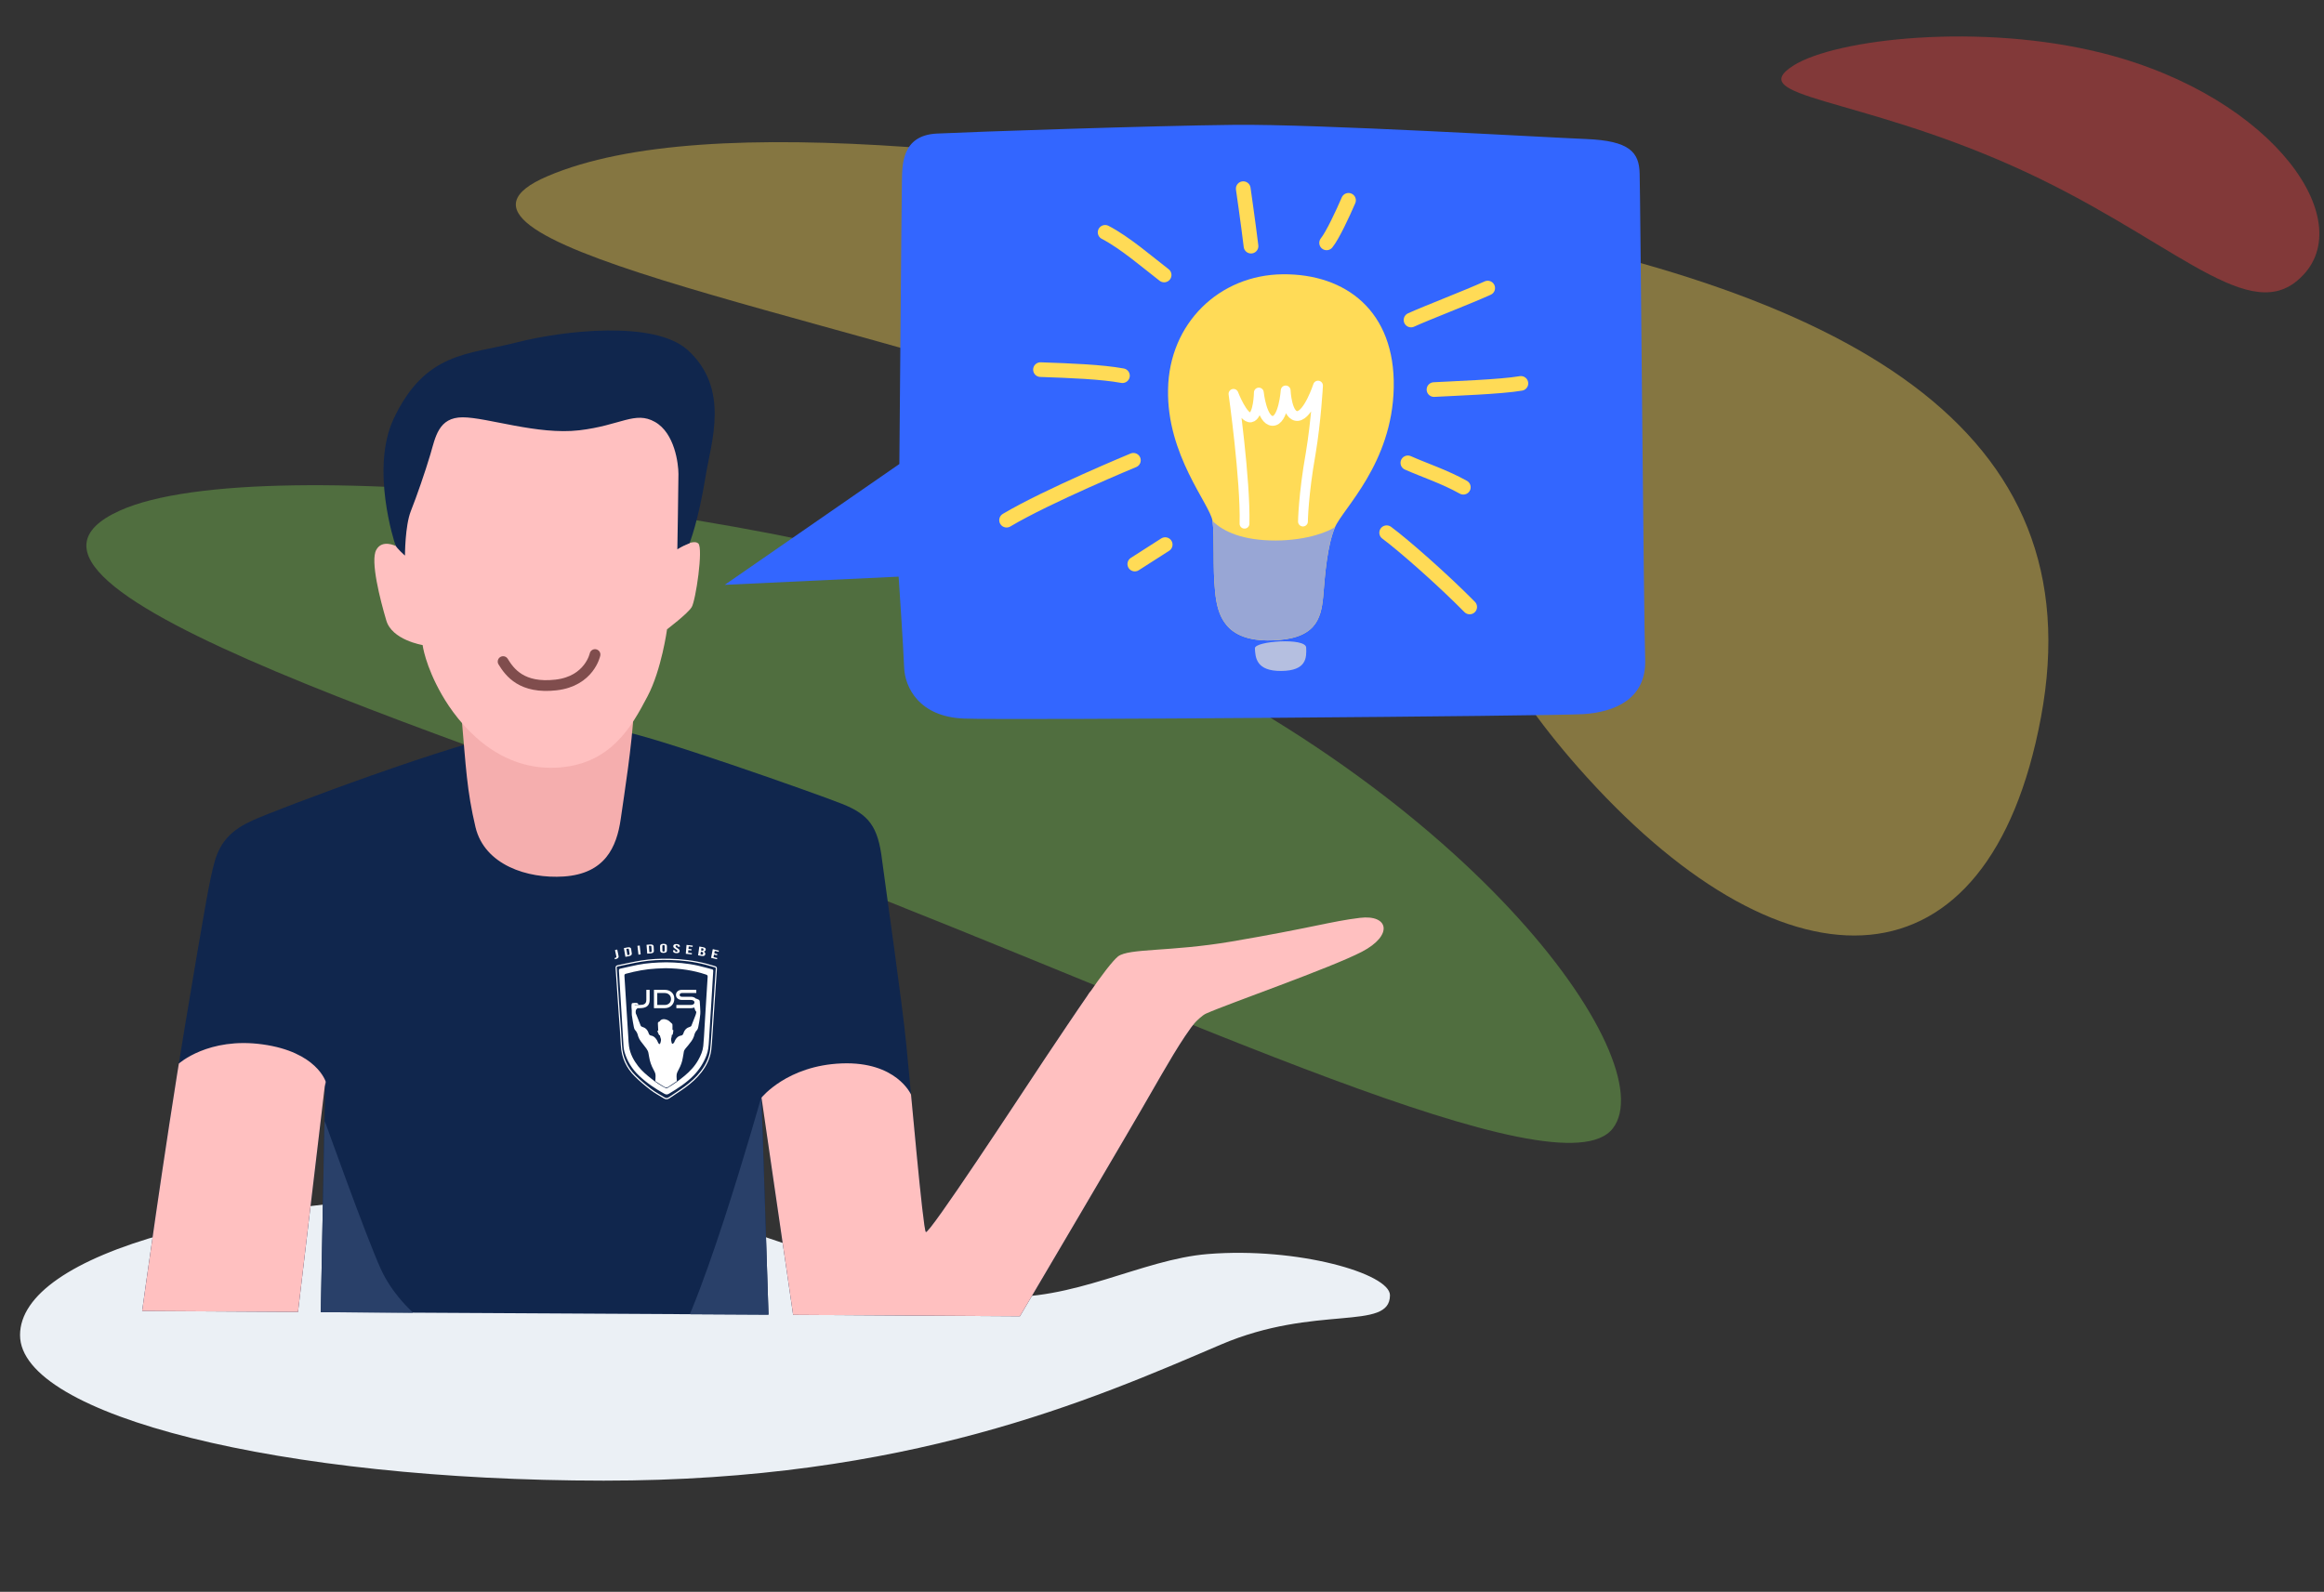
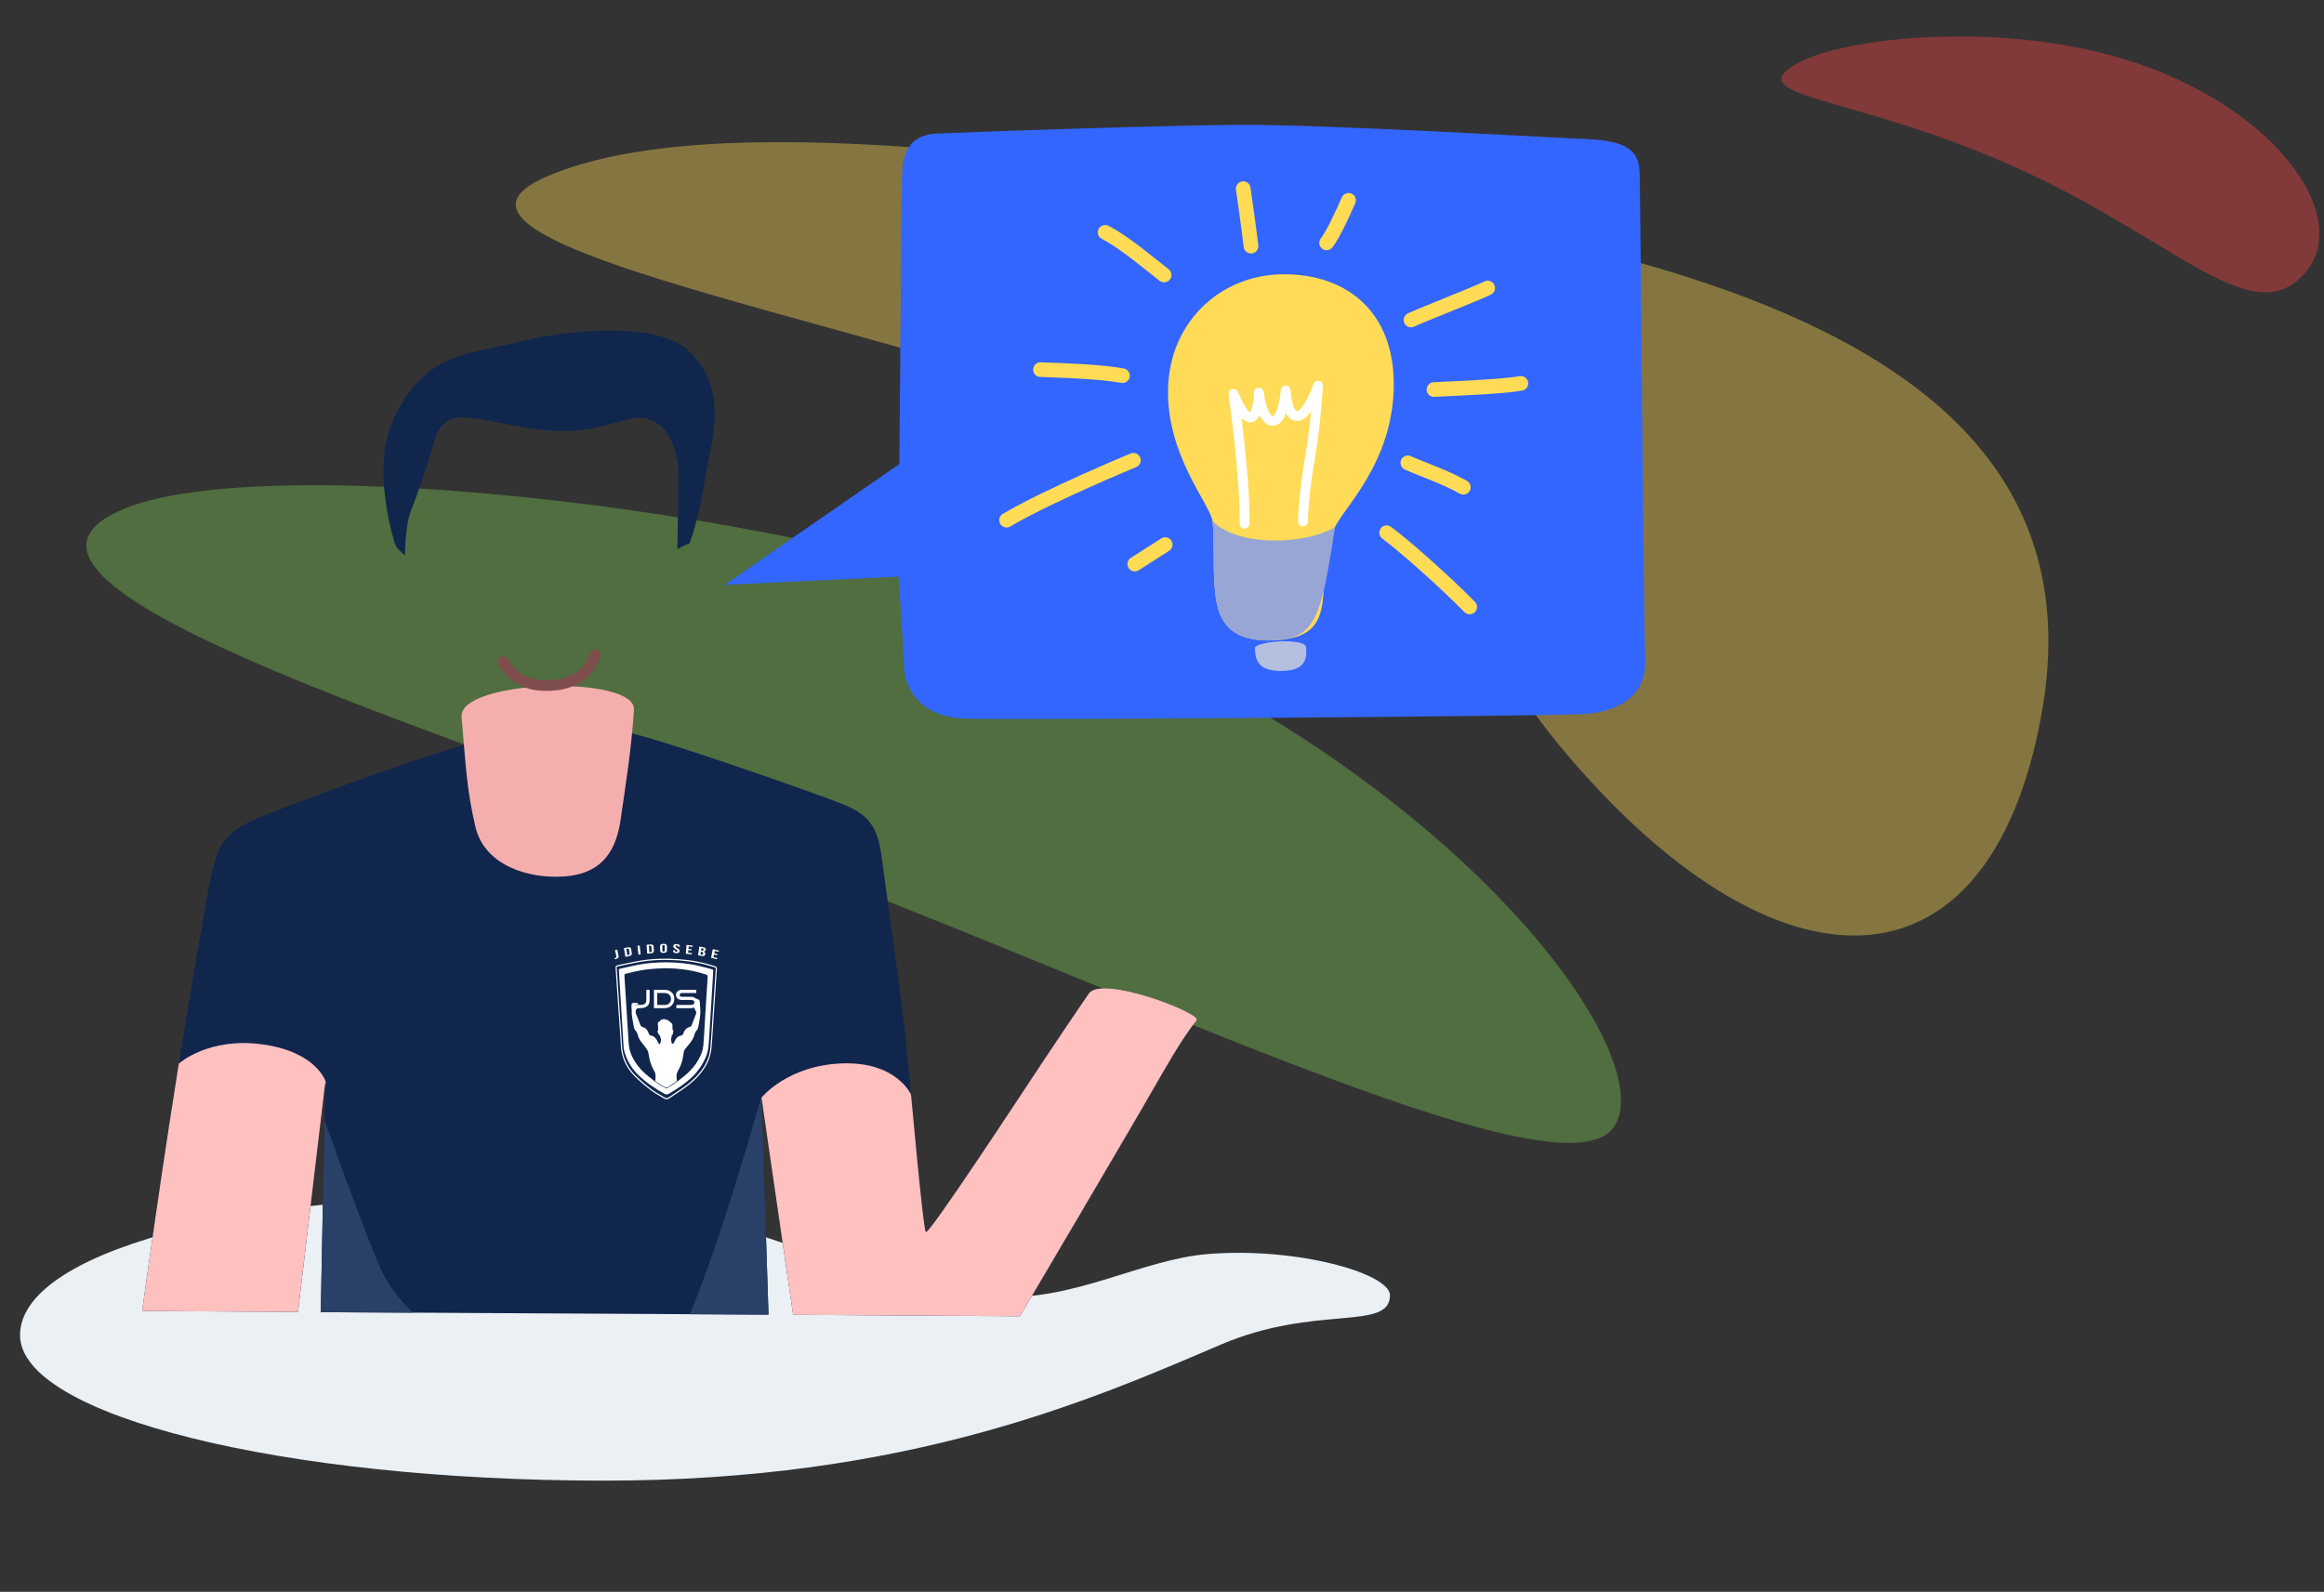
<svg xmlns="http://www.w3.org/2000/svg" width="100%" height="100%" viewBox="0 0 632 433" version="1.1" xml:space="preserve" style="fill-rule:evenodd;clip-rule:evenodd;stroke-linecap:round;stroke-linejoin:round;stroke-miterlimit:1.5;">
  <rect x="0" y="0" width="632" height="433" fill="#333333" stroke="none" />
  <g transform="matrix(1,0,0,1,-7610,-1230)">
    <g id="Artboard1" transform="matrix(0.34,0,0,0.699,7610,1230.04)">
      <rect x="0" y="0" width="1858" height="618" style="fill:none;" />
      <g transform="matrix(2.94,0,0,12.736,-3018.87,-3101.04)">
        <g transform="matrix(1,0,0,0.112,-13546.2,0.78)">
          <path d="M14865.1,2335.47C14796.7,2306.9 14644.5,2288.65 14605.6,2306.29C14559,2327.43 14702.4,2369.24 14795.9,2405.52C14893.3,2443.3 14997.6,2493.26 15011.8,2474.82C15026,2456.37 14971.7,2379.94 14865.1,2335.47Z" style="fill:rgb(124,199,80);fill-opacity:0.4;" />
        </g>
        <g transform="matrix(0.808,0,0,0.094,-10616.3,26.578)">
          <path d="M14887.5,2377.28C14765.7,2357.57 14648.2,2342.49 14594.2,2364.74C14543.5,2385.59 14683.7,2408.19 14786.6,2442.1C14931.4,2489.88 14882.4,2494.43 14944.2,2560.21C15011.9,2632.16 15079.5,2631.11 15097,2540.67C15115.1,2447.12 15033.8,2400.94 14887.5,2377.28Z" style="fill:rgb(255,219,86);fill-opacity:0.4;" />
        </g>
        <g transform="matrix(0.962,0.006,-0.071,0.137,-12428.8,-149.365)">
          <path d="M14659.6,2240.11C14671.1,2233.59 14711.8,2228.15 14746.8,2233.54C14796,2241.12 14823,2268.58 14805.2,2281.68C14791.1,2292.15 14767.8,2273.08 14722.9,2259.66C14677.8,2246.16 14646.1,2247.82 14659.6,2240.11Z" style="fill:rgb(248,67,67);fill-opacity:0.4;" />
        </g>
        <g transform="matrix(0.856,0,0,0.157,-3807.04,-256.865)">
          <path d="M5822.54,3418.99C5871.25,3418.99 5916.89,3437.33 5963.29,3439.26C5988.09,3440.3 6009.71,3432.03 6030.9,3430.98C6059.44,3429.57 6088.81,3434.79 6088.8,3439C6088.78,3446.07 6065.15,3440.72 6035.06,3448.6C5993.68,3459.44 5935.42,3475.11 5838.89,3475.08C5736.52,3475.05 5653.41,3462.39 5653.41,3446.76C5653.41,3431.13 5720.17,3418.99 5822.54,3418.99Z" style="fill:rgb(235,240,245);" />
        </g>
        <g transform="matrix(1,0,0,0.112,-10223.9,0.296)">
          <path d="M11289.4,2528.95C11289.4,2528.95 11295.4,2485.14 11301,2451.49C11306.6,2417.84 11307.8,2411.06 11309.1,2406.46C11310.7,2400.57 11314.2,2397.52 11319.3,2395.18C11325.9,2392.13 11375.9,2373.26 11391,2371C11406.2,2368.74 11411.8,2369.79 11419.4,2370.69C11427,2371.6 11472.5,2387.69 11479.8,2390.6C11487.1,2393.51 11489.6,2396.75 11490.7,2405.96C11491.9,2415.17 11496.1,2444.22 11497.3,2456.36C11498.5,2468.49 11501.8,2506.5 11502.6,2507.41C11503.4,2508.31 11527.5,2471.42 11535,2460.09C11538.9,2454.25 11543.3,2447.64 11547,2442.29C11550.6,2437.25 11577.8,2447.78 11576.3,2449.64C11572.3,2454.51 11567.5,2463.17 11564,2469.22C11559.3,2477.56 11528.2,2530.39 11528.2,2530.39L11466.5,2530.01L11457.9,2470.79L11459.8,2529.95L11338,2529.28L11339.2,2466.65L11331.8,2529.21L11289.4,2528.95Z" style="fill:rgb(16,38,77);" />
          <clipPath id="_clip1">
            <path d="M11289.4,2528.95C11289.4,2528.95 11295.4,2485.14 11301,2451.49C11306.6,2417.84 11307.8,2411.06 11309.1,2406.46C11310.7,2400.57 11314.2,2397.52 11319.3,2395.18C11325.9,2392.13 11375.9,2373.26 11391,2371C11406.2,2368.74 11411.8,2369.79 11419.4,2370.69C11427,2371.6 11472.5,2387.69 11479.8,2390.6C11487.1,2393.51 11489.6,2396.75 11490.7,2405.96C11491.9,2415.17 11496.1,2444.22 11497.3,2456.36C11498.5,2468.49 11501.8,2506.5 11502.6,2507.41C11503.4,2508.31 11527.5,2471.42 11535,2460.09C11538.9,2454.25 11543.3,2447.64 11547,2442.29C11550.6,2437.25 11577.8,2447.78 11576.3,2449.64C11572.3,2454.51 11567.5,2463.17 11564,2469.22C11559.3,2477.56 11528.2,2530.39 11528.2,2530.39L11466.5,2530.01L11457.9,2470.79L11459.8,2529.95L11338,2529.28L11339.2,2466.65L11331.8,2529.21L11289.4,2528.95Z" />
          </clipPath>
          <g clip-path="url(#_clip1)">
            <g transform="matrix(1,0,0,1,711.7,574.414)">
              <path d="M10746.1,1896.3C10746.1,1896.3 10749.2,1973.9 10753.6,1992.92C10759.1,2016.7 10756.7,2018.62 10756.7,2018.62L10620.8,1959.81L10627.4,1902.76C10627.4,1902.76 10638.5,1933.93 10642.6,1943.03C10654,1968.12 10700.1,1981.53 10719.9,1967.39C10727.8,1961.76 10746.1,1896.3 10746.1,1896.3Z" style="fill:rgb(41,64,105);" />
            </g>
            <g transform="matrix(1,0,0,1,6528,0)">
              <path d="M4765.61,2462.25L4771.36,2461.48C4771.36,2461.48 4779.38,2454.17 4794.16,2456.22C4808.95,2458.27 4811.34,2466.41 4811.34,2466.41C4811.34,2466.41 4807.45,2497.01 4805.75,2521.34C4804.06,2545.68 4803.73,2553.37 4803.73,2553.37L4934.59,2533.68C4934.59,2533.68 4931.63,2496.43 4931.01,2487.47C4930.4,2478.52 4929.89,2470.76 4929.89,2470.76C4929.89,2470.76 4936.86,2461.97 4951.75,2461.41C4966.64,2460.85 4970.57,2469.9 4970.57,2469.9L4991.82,2452.94L5010.3,2431.1L5066.4,2450.89L5039.54,2524.41C5039.54,2524.41 5022.5,2558.95 5015.49,2560.83C5008.48,2562.71 4854.87,2575.61 4854.87,2575.61L4767.36,2567.39L4752.07,2533.92L4765.61,2462.25Z" style="fill:rgb(255,192,192);" />
            </g>
          </g>
        </g>
        <g transform="matrix(1,0,0,0.112,-10837.3,0.296)">
-           <path d="M12160.3,2442.49C12163.8,2437.35 12166.9,2433.34 12168.3,2432.22C12171.3,2429.95 12182.5,2431 12199.1,2428.17C12221,2424.43 12226.2,2422.66 12234.1,2421.7C12242,2420.75 12243.2,2426.5 12234.6,2430.97C12226,2435.43 12198.1,2445.18 12192.3,2447.79C12191.2,2448.26 12189.8,2449.69 12188.5,2450.97L12188.5,2450.97C12184.8,2453.21 12156.7,2451.14 12160.3,2442.49Z" style="fill:rgb(255,192,192);" />
-         </g>
+           </g>
        <g transform="matrix(1,0,0,0.112,-10223.9,0.296)">
          <path d="M11376.3,2366.98C11377.5,2380.64 11377.7,2386.83 11380.1,2397.02C11382.6,2407.27 11394.2,2411.08 11404.1,2410.42C11415.3,2409.66 11418.5,2402.45 11419.6,2394.73C11420.7,2387.02 11422.6,2375.16 11423.2,2364.88C11423.7,2355.41 11375.3,2356.6 11376.3,2366.98Z" style="fill:rgb(245,174,174);" />
        </g>
        <g transform="matrix(1,0,0,0.112,-10223.9,0.296)">
-           <path d="M11401.8,2380.74C11385.7,2381.4 11375.4,2368.66 11370.9,2360.77C11366.4,2352.88 11365.7,2347.28 11365.7,2347.28C11365.7,2347.28 11357.3,2345.92 11355.8,2340.5C11354.2,2335.08 11351.4,2324.25 11353.1,2321.3C11354.7,2318.35 11358.4,2320.26 11358.4,2320.26C11358.4,2320.26 11356.2,2300.95 11362.4,2290.2C11368.7,2279.45 11384.4,2270.38 11403,2271.09C11421.7,2271.79 11434.5,2280.41 11435.7,2286.39C11437,2292.36 11435.2,2320.96 11435.2,2320.96C11435.2,2320.96 11439.3,2318.27 11440.7,2319.56C11442.1,2320.85 11440,2335.16 11438.9,2336.94C11437.8,2338.73 11432.2,2342.98 11432.2,2342.98C11432.2,2342.98 11430.7,2354.03 11426.9,2361.24C11422.6,2369.47 11416.8,2380.14 11401.8,2380.74Z" style="fill:rgb(255,192,192);" />
-         </g>
+           </g>
        <g transform="matrix(1,0,0,0.112,-10223.9,0.296)">
          <path d="M11495.4,2297.89L11447.9,2330.85L11495.2,2328.62C11495.2,2328.62 11496.5,2347.88 11496.7,2353.37C11496.9,2358.85 11500.8,2366.83 11512.9,2367.33C11525,2367.83 11673.2,2366.66 11681.5,2366.12C11689.9,2365.58 11698.6,2362.08 11698.3,2351.34C11697.9,2340.59 11697,2224.68 11696.8,2218.73C11696.7,2212.77 11694,2209.72 11682.3,2209.23C11670.5,2208.75 11609.3,2205.12 11586.5,2205.36C11563.8,2205.61 11515.3,2207.26 11505.6,2207.74C11495.9,2208.21 11496.2,2216.5 11496.1,2220.79C11496,2225.08 11495.4,2297.89 11495.4,2297.89Z" style="fill:rgb(51,102,255);" />
        </g>
        <g transform="matrix(1.213,0,0,0.122,-12690.2,-21.618)">
          <path d="M11589.8,2335.32C11589.9,2337.67 11590.1,2341.04 11595.7,2340.99C11601.4,2340.94 11601.4,2337.69 11601.3,2335.13C11601.2,2332.57 11589.7,2333.51 11589.8,2335.32Z" style="fill:rgb(181,191,224);" />
        </g>
        <g transform="matrix(1,0,0,0.112,-10222.8,1.336)">
          <path d="M11595.4,2336.73C11582.9,2336.99 11580.8,2329.86 11580.2,2323.38C11579.5,2316.91 11580.1,2308.74 11579.5,2304.15C11578.8,2299.56 11567,2286.18 11567.4,2268.22C11567.7,2250.26 11581.3,2237.01 11598.6,2236.84C11615.8,2236.68 11629.2,2246.92 11628.8,2267.74C11628.4,2288.56 11614.9,2300.81 11612.8,2305.89C11610.7,2310.97 11610.1,2318.58 11609.6,2324.83C11609,2331.09 11607.4,2336.48 11595.4,2336.73Z" style="fill:rgb(255,219,87);" />
          <clipPath id="_clip2">
-             <path d="M11595.4,2336.73C11582.9,2336.99 11580.8,2329.86 11580.2,2323.38C11579.5,2316.91 11580.1,2308.74 11579.5,2304.15C11578.8,2299.56 11567,2286.18 11567.4,2268.22C11567.7,2250.26 11581.3,2237.01 11598.6,2236.84C11615.8,2236.68 11629.2,2246.92 11628.8,2267.74C11628.4,2288.56 11614.9,2300.81 11612.8,2305.89C11610.7,2310.97 11610.1,2318.58 11609.6,2324.83C11609,2331.09 11607.4,2336.48 11595.4,2336.73Z" />
+             <path d="M11595.4,2336.73C11582.9,2336.99 11580.8,2329.86 11580.2,2323.38C11579.5,2316.91 11580.1,2308.74 11579.5,2304.15C11578.8,2299.56 11567,2286.18 11567.4,2268.22C11567.7,2250.26 11581.3,2237.01 11598.6,2236.84C11615.8,2236.68 11629.2,2246.92 11628.8,2267.74C11628.4,2288.56 11614.9,2300.81 11612.8,2305.89C11609,2331.09 11607.4,2336.48 11595.4,2336.73Z" />
          </clipPath>
          <g clip-path="url(#_clip2)">
            <path d="M11579.5,2304.15C11582.5,2307.09 11587.8,2309.49 11596.7,2309.47C11605.5,2309.44 11611.3,2306.92 11613,2305.69C11614.8,2304.47 11617.9,2305.31 11618.8,2305.62C11619.7,2305.94 11613.7,2346.56 11613.7,2346.56L11571.5,2349.89L11563.8,2332.6L11574.3,2307.41C11574.3,2307.41 11576.4,2301.21 11579.5,2304.15Z" style="fill:rgb(152,166,213);" />
          </g>
        </g>
        <g transform="matrix(0.961,0,0,0.961,82.122,10.555)">
          <g transform="matrix(1,0,0,0.112,-10252.9,0.72)">
            <path d="M11628.5,2308.9C11633.3,2312.45 11644.5,2322.34 11652,2329.98" style="fill:none;stroke:rgb(255,219,86);stroke-width:4.16px;" />
          </g>
          <g transform="matrix(1,0,0,0.112,-10252.9,0.72)">
            <path d="M11634.5,2289.07C11639.2,2291.17 11644.8,2292.97 11650.2,2295.99" style="fill:none;stroke:rgb(255,219,86);stroke-width:4.16px;" />
          </g>
          <g transform="matrix(1,0,0,0.112,-10251.1,0.753)">
            <path d="M11664.7,2266.22C11659.1,2267.2 11645.4,2267.67 11640.1,2267.97" style="fill:none;stroke:rgb(255,219,86);stroke-width:4.16px;" />
          </g>
          <g transform="matrix(1,0,0,0.112,-10252.9,0.72)">
            <path d="M11657.1,2239.45C11651.6,2241.97 11639.6,2246.58 11635.4,2248.52" style="fill:none;stroke:rgb(255,219,86);stroke-width:4.16px;" />
          </g>
          <g transform="matrix(1,0,0,0.112,-10252.9,0.72)">
            <path d="M11617.7,2214.54C11616.1,2218.27 11613.2,2224.52 11611.5,2226.62" style="fill:none;stroke:rgb(255,219,86);stroke-width:4.16px;" />
          </g>
          <g transform="matrix(1,0,0,0.112,-10252.9,0.72)">
            <path d="M11590.1,2227.55C11589.3,2220.95 11587.9,2211.23 11587.9,2211.23" style="fill:none;stroke:rgb(255,219,86);stroke-width:4.16px;" />
          </g>
          <g transform="matrix(1,0,0,0.112,-10252.9,0.72)">
            <path d="M11565.5,2235.74C11560.9,2232.19 11554.4,2226.53 11548.8,2223.63" style="fill:none;stroke:rgb(255,219,86);stroke-width:4.16px;" />
          </g>
          <g transform="matrix(1,0,0,0.112,-10254.5,1.08)">
            <path d="M11555.3,2261.11C11549.3,2260.02 11540.9,2259.7 11532.1,2259.39" style="fill:none;stroke:rgb(255,219,86);stroke-width:4.16px;" />
          </g>
          <g transform="matrix(1,0,0,0.112,-10255.5,0.53)">
            <path d="M11559.4,2290.04C11559.4,2290.04 11535.1,2300.12 11523.5,2307.04" style="fill:none;stroke:rgb(255,219,86);stroke-width:4.16px;" />
          </g>
          <g transform="matrix(1,0,0,0.112,-10252.9,0.72)">
            <path d="M11565.8,2312.28L11557.2,2317.8" style="fill:none;stroke:rgb(255,219,86);stroke-width:4.16px;" />
          </g>
        </g>
        <g transform="matrix(1,0,0,0.112,-10222.8,1.336)">
          <path d="M11588.2,2304.89C11588.5,2292.98 11585.2,2269.46 11585.2,2269.46C11585.2,2269.46 11587.8,2276.24 11589.9,2275.89C11592,2275.54 11592.1,2269.1 11592.1,2269.1C11592.1,2269.1 11592.9,2276.71 11595.8,2276.84C11598.8,2276.97 11599.4,2268.53 11599.4,2268.53C11599.4,2268.53 11599.7,2275.79 11602.7,2275.5C11605.6,2275.2 11608.2,2267.21 11608.2,2267.21C11608.2,2267.21 11607.7,2276.76 11606.2,2285.75C11604.2,2297.01 11604.1,2304.3 11604.1,2304.3" style="fill:none;stroke:white;stroke-width:2.67px;" />
        </g>
        <g transform="matrix(1,0,0,0.112,-10223.9,0.296)">
          <path d="M11360.9,2322.87C11360.9,2322.87 11360.9,2314.77 11362.5,2310.72C11364.1,2306.68 11366.4,2300.02 11367.8,2295.29C11369.2,2290.55 11370,2285.15 11376.6,2285.15C11383.2,2285.15 11397,2290.02 11408.3,2288.69C11419.6,2287.36 11423.5,2283.34 11428.9,2286.4C11434.3,2289.45 11435.3,2297.84 11435.3,2300.62C11435.3,2303.4 11435,2321.18 11435,2321.18C11435,2321.18 11435.4,2320.85 11436.6,2320.25C11437.7,2319.74 11438.3,2319.51 11438.3,2319.51C11438.3,2319.51 11440.7,2313.63 11442.7,2301.16C11444.2,2291.81 11449.4,2277.32 11437.8,2266.78C11428.8,2258.66 11404.2,2261.4 11391.1,2264.76C11378.1,2268.13 11366.4,2267.22 11357.8,2285.6C11351.5,2299.1 11358,2319.22 11358.3,2319.99C11358.5,2320.76 11360.9,2322.87 11360.9,2322.87Z" style="fill:rgb(16,38,77);" />
        </g>
        <g transform="matrix(1,0,0,0.112,-10222.9,0.296)">
          <path d="M11386.6,2351.79C11388.4,2354.74 11391.7,2359.24 11401,2358.17C11410.1,2357.12 11411.6,2349.87 11411.6,2349.87" style="fill:none;stroke:rgb(128,77,77);stroke-width:2.93px;" />
        </g>
        <g transform="matrix(0.025,0,0,0.003,1128.08,271.733)">
          <path d="M3750.62,461.858C3751.27,453.347 3751.69,447.34 3751.3,442.895C3750.95,438.867 3749.95,435.821 3748.29,433.296C3746.6,430.716 3744.19,428.609 3740.61,426.784C3736.7,424.792 3731.03,423.046 3722.9,420.695C3694.68,412.536 3666.28,404.987 3637.79,397.857L3637.79,397.856C3504.91,364.642 3369.67,350.213 3233.05,347.508C3131.53,345.501 3030.08,350.016 2929.77,365.038C2842.81,378.059 2756.77,397.313 2670.31,413.636C2661.93,415.218 2656.45,418.269 2653.05,422.858C2649.72,427.35 2648.2,433.624 2648.88,442.62C2660.54,597.159 2671.38,751.761 2682.6,906.335C2690.39,1013.51 2700.61,1120.55 2705.77,1227.84L2705.77,1227.84C2711.93,1355.91 2765.97,1460.38 2857.09,1545.43L2857.09,1545.43C2911.22,1595.93 2970.04,1641.95 3030.22,1685.08C3075.63,1717.63 3126.5,1742.47 3175.01,1770.62C3195.22,1782.35 3214.35,1781.89 3234.74,1768.8C3292.87,1731.51 3352.98,1697.19 3409.78,1658.01C3474.31,1613.5 3534.76,1563.48 3584.9,1502.18L3584.9,1502.18C3639.02,1435.99 3678.84,1362.71 3690.11,1276.81C3696.58,1227.53 3699.16,1177.72 3702.79,1128.11L3702.79,1128.1C3710.39,1024.16 3717.39,920.157 3724.85,816.192C3733.32,698.076 3742.02,579.969 3750.62,461.858L3750.62,461.858ZM3738.16,460.921L3738.16,460.931C3729.55,579.06 3720.85,697.174 3712.38,815.297L3712.38,815.297C3704.93,919.257 3697.92,1023.25 3690.33,1127.19C3686.71,1176.57 3684.15,1226.14 3677.72,1275.18L3677.72,1275.18C3666.75,1358.72 3627.85,1429.9 3575.22,1494.26C3525.84,1554.65 3466.24,1603.87 3402.68,1647.72L3402.68,1647.72C3346,1686.83 3286,1721.06 3227.99,1758.28L3227.99,1758.29C3212.04,1768.52 3197.09,1768.99 3181.28,1759.81L3181.28,1759.81C3133.12,1731.86 3082.59,1707.24 3037.5,1674.92L3037.5,1674.92C2977.76,1632.1 2919.36,1586.43 2865.62,1536.29C2776.94,1453.51 2724.25,1351.88 2718.25,1227.24C2713.09,1119.84 2702.86,1012.71 2695.07,905.429C2683.85,750.844 2673.01,596.23 2661.35,441.679L2661.35,441.678C2660.96,436.552 2661.19,432.862 2663.09,430.303C2664.91,427.841 2668.13,426.768 2672.63,425.919L2672.63,425.919C2758.94,409.626 2844.82,390.397 2931.62,377.401C3031.24,362.482 3131.99,358.013 3232.81,360.006C3368.49,362.692 3502.79,376.997 3634.76,409.983C3663.1,417.077 3691.36,424.586 3719.43,432.703L3719.43,432.703C3725.47,434.449 3730,435.767 3733.35,437.192C3735.46,438.088 3736.98,438.838 3737.84,440.154C3738.75,441.535 3738.88,443.351 3738.94,445.825C3739.04,449.607 3738.65,454.472 3738.16,460.921ZM3199.41,383.808C3310.6,384.783 3429.42,393.445 3546.68,418.445C3597.71,429.329 3648.17,443.137 3698.98,455.25C3709.34,457.712 3712.08,462.866 3711.32,474.087C3702.61,604.441 3694.62,734.85 3686.08,865.208C3679.1,971.85 3670.85,1078.39 3664.67,1185.07C3661.74,1235.56 3657.39,1285.13 3637.81,1332.22C3604.99,1411.16 3558.35,1478.8 3497.42,1536.95C3417.11,1613.61 3324.26,1669.05 3229.53,1722.26C3211.53,1732.35 3198.11,1732.22 3180.25,1723C3080.87,1671.79 2986.46,1612.28 2901.96,1536.94C2828.53,1471.48 2774.46,1390.95 2744.49,1294.1C2738.63,1275.15 2736.19,1254.63 2734.79,1234.64C2728.67,1147.32 2723.64,1059.91 2717.97,972.537C2709.35,839.483 2700.5,706.433 2691.79,573.395C2689.53,538.891 2687.73,504.35 2685.04,469.891C2684.05,457.237 2687.94,451.225 2700.18,448.762C2763.07,436.1 2825.64,421.529 2888.69,409.895C2988.68,391.466 3089.78,385.495 3199.41,383.808ZM3192.17,443.833C3171.14,444.67 3131.85,446.012 3092.57,447.854C2980.3,453.129 2870.12,472.887 2761.02,500.483C2748.3,503.708 2744.05,508.862 2745.08,523.22C2752.54,627.141 2759,731.145 2765.95,835.104C2772.81,937.695 2779.78,1040.29 2786.9,1142.86C2789.17,1175.53 2789.96,1208.53 2795.15,1240.74C2807.76,1318.92 2846.44,1383.75 2895.01,1442.53C2935.97,1492.09 2986.01,1530.71 3036.57,1568.42C3085.41,1604.83 3135.81,1638.57 3191.09,1663.57C3200.35,1667.77 3207.72,1666.88 3216.39,1662.07C3280.84,1626.48 3341.71,1585.12 3400.14,1539.53C3458.61,1493.91 3510.87,1442.33 3549.74,1376.84C3575.56,1333.34 3597.4,1287.61 3602.87,1236.46C3609.85,1171.34 3612.74,1105.72 3617.09,1040.29C3623.2,948.425 3628.99,856.537 3635.01,764.67C3640.05,687.595 3644.86,610.483 3650.63,533.47C3651.74,518.733 3646.93,513.279 3634.04,509.204C3495.87,465.533 3354.41,446.125 3192.17,443.833ZM2854.73,818.465L2911.07,818.465C2934.57,818.465 2951.89,815.278 2963.03,808.895C2976.6,800.874 2983.39,786.924 2983.39,767.049L2983.39,664.22L3019.56,664.22L3019.56,767.049C3019.56,797.132 3009.63,819.107 2989.77,832.961C2972.15,844.995 2945.91,851.011 2911.07,851.011L2886.1,851.011C2883.68,856.125 2880.04,859.131 2876.36,861.803C2865.45,869.687 2866.02,896.074 2869.34,906.349C2870.87,911.216 2874.32,915.312 2876.21,919.999C2896.87,971.374 2900.48,978.595 2922.01,1029.46C2924.56,1035.45 2932.7,1039.9 2939.05,1041.53C2971.33,1049.86 2995.91,1069.55 3008.14,1105.12C3013.59,1120.85 3020.84,1128.23 3035.33,1130.31C3071.79,1135.57 3098.76,1168.74 3114.53,1207.92C3130.67,1225.89 3132.76,1213.78 3138.36,1198.87C3140.23,1190.01 3146.31,1174.12 3140.8,1160.89C3137.08,1152 3132.46,1137.54 3131.02,1127.4C3124.02,1128.09 3121.23,1124.55 3119,1119.01C3115.51,1110.33 3110.45,1102.19 3106.86,1093.52C3105.35,1089.89 3103.44,1085.1 3105.52,1081.11C3107.82,1078.14 3110.25,1080.14 3112.26,1079.73C3112.49,1079.23 3112.8,1078.81 3112.79,1078.44C3111.49,1052.64 3109.78,1032.79 3109.02,1006.99C3108.8,998.191 3111,991.016 3125.6,987.841C3127.34,987.47 3129.17,985.77 3130.11,984.22C3136.08,974.603 3144.06,968.403 3156.17,965.141C3176.89,959.549 3195.32,965.107 3213.79,972.049C3229.02,977.787 3239.54,989.412 3251.43,999.245C3253.91,1001.32 3255.99,1003.98 3258.78,1005.57C3268.15,1010.95 3267.92,1019.33 3267.82,1027.91C3267.68,1043.34 3267.79,1058.78 3267.79,1074.6C3270.72,1073.25 3271.8,1069.64 3276.23,1073.89C3278.55,1080.47 3273.91,1100.53 3271.62,1113.67C3270.63,1119.39 3268.62,1123.68 3260.66,1123.52C3259.66,1140.47 3258.28,1145.4 3254.08,1158.52C3250.06,1171.13 3255.66,1192.35 3258.16,1200.36C3263.49,1229.54 3284.37,1202.57 3285.1,1201.57C3300.87,1162.37 3324.18,1135.6 3360.63,1130.32C3375.13,1128.25 3382.38,1120.87 3387.81,1105.14C3400.06,1069.55 3424.63,1049.87 3456.91,1041.53C3463.26,1039.91 3471.41,1035.45 3473.95,1029.46C3495.49,978.595 3499.08,971.374 3519.75,919.999C3521.62,915.312 3522.64,910.099 3524.19,905.224C3527.5,894.949 3529.56,885.903 3518.66,877.995C3514.64,875.083 3513.52,866.57 3511.13,860.583C3509.8,857.259 3507,850.293 3504.28,844.234C3493.95,848.7 3482.14,850.959 3468.87,851.011L3468.41,851.012L3310.08,851.012L3310.08,818.466L3468.41,818.466L3468.64,818.466C3478.46,818.435 3487,816.431 3494.23,812.45C3502.54,807.525 3506.69,800.87 3506.69,792.483C3506.69,784.1 3502.44,777.625 3493.93,773.066C3486.83,769.237 3478.33,767.325 3468.41,767.325L3370.55,767.325L3370.13,767.324C3352.28,767.255 3337.33,762.788 3325.27,753.92C3312.3,744.258 3305.82,731.495 3305.82,715.633C3305.82,699.954 3312.3,687.287 3325.27,677.616C3337.42,668.687 3352.52,664.22 3370.55,664.22L3527.06,664.22L3527.06,696.762L3370.55,696.762C3363.66,696.762 3357.78,698.5 3352.93,701.958C3348.06,705.425 3345.63,710.075 3345.63,715.908C3345.63,721.925 3348.06,726.575 3352.93,729.854C3357.75,733.111 3363.57,734.753 3370.39,734.778L3370.55,734.779L3468.41,734.779C3488.46,734.779 3505.18,739.975 3518.55,750.366C3520.1,751.582 3521.57,752.839 3522.95,754.138C3526.24,754.474 3528.76,754.413 3531.41,755.32C3549.36,765.524 3562.62,761.458 3564.78,784.012C3568.05,818.095 3569.36,852.337 3571.2,886.528C3571.62,894.295 3571.51,902.245 3570.53,909.87C3567.21,935.791 3564.59,962.003 3559.4,987.378C3556.84,1002.2 3554.32,1015.55 3551.95,1025.3C3549.3,1036.13 3548.55,1046.67 3544.49,1056.91C3542.07,1063.04 3539.15,1069.64 3534.83,1073.84C3517.57,1090.58 3507.52,1111.56 3501.84,1137.06C3486.49,1177.81 3464.12,1198.84 3439.01,1229.36C3421.83,1250.76 3396.82,1270.17 3391.7,1293.46C3388.56,1320.64 3385.45,1323.34 3380.64,1354.3C3373.83,1398.37 3357.03,1438.51 3335.77,1475.02C3310.32,1518.75 3310.24,1525.33 3313.77,1574.36C3313.99,1577.44 3315.6,1590.14 3315.76,1593.8C3315.76,1593.8 3245.74,1639.08 3221.99,1652.8C3206.37,1661.84 3196.58,1660.71 3181.75,1653.43C3143.92,1634.87 3081.2,1594.04 3081.2,1594.04C3081.81,1574.76 3081.5,1588.37 3082.79,1569.15C3085.92,1521.74 3084.57,1517.17 3060.3,1475.1C3037.72,1435.85 3021.01,1392.58 3013.35,1345.39C3009.74,1324.85 3007.76,1315.47 3005.59,1305.17C3000.2,1277.32 2974.13,1250.76 2956.94,1229.36C2931.85,1198.83 2909.47,1177.81 2894.11,1137.06C2888.44,1111.55 2878.39,1090.58 2861.13,1073.84C2856.82,1069.64 2853.89,1063.04 2851.47,1056.89C2847.41,1046.66 2846.66,1036.13 2844.01,1025.29C2841.64,1015.55 2839.12,1002.2 2836.56,987.378C2831.37,962.003 2828.76,946.724 2825.44,920.812C2824.47,913.166 2824.35,905.224 2824.76,897.458C2826.61,863.257 2819.22,850.099 2822.49,816.028C2824.65,793.453 2832.64,802.17 2852.33,797.283C2856.2,795.958 2871.14,799.212 2877.27,797.766C2896.1,800.053 2901.32,816.312 2891.13,815.499C2881.37,816.853 2875.59,815.007 2871.47,815.137C2866.48,815.29 2857.62,811.929 2854.73,818.465ZM3066.35,851.011L3066.35,664.219L3183.35,664.219C3213.95,664.219 3239.01,672.607 3258.57,689.377C3278.12,706.157 3287.89,728.215 3287.89,755.565C3287.89,783.094 3278.01,805.886 3258.26,823.936C3238.59,841.915 3213.73,850.94 3183.7,851.01L3183.35,851.011L3066.35,851.011ZM3524.03,831.226C3523.49,832.196 3522.93,833.221 3522.35,834.303C3522.19,834.06 3521.98,833.733 3521.75,833.341C3522.53,832.649 3523.3,831.944 3524.03,831.226ZM3183.81,818.464C3203.46,818.378 3219.67,812.82 3232.43,801.782C3245.3,790.665 3251.73,776.169 3251.73,758.298C3251.73,740.248 3245.3,725.482 3232.43,713.994C3219.57,702.507 3203.21,696.761 3183.35,696.761L3102.22,696.761L3102.22,818.465L3183.35,818.465L3183.81,818.464ZM2638.01,340.234C2640.61,339.742 2643.62,339.021 2646.19,338.413C2653.7,336.638 2659.34,333.617 2657.77,326.809C2651.57,299.875 2648.47,286.413 2642.27,259.488C2652.03,257.242 2656.92,256.142 2666.69,253.996C2672.53,280.584 2675.44,293.875 2681.28,320.463C2685.16,338.155 2670.11,346.217 2652.39,350.38C2648.13,351.38 2644.93,352.142 2641.03,352.813C2639.82,347.784 2639.21,345.267 2638.01,340.234ZM3722.69,292.283C3735.9,295.212 3742.5,296.72 3755.68,299.833C3754.49,304.87 3753.89,307.387 3752.7,312.42C3739.6,309.324 3733.03,307.82 3719.9,304.912C3717.6,315.27 3716.46,320.449 3714.17,330.808C3730.52,334.433 3738.68,336.32 3754.98,340.233C3753.78,345.266 3753.18,347.783 3751.97,352.812C3726.38,346.666 3713.54,343.774 3687.82,338.345C3695.28,302.899 3699.02,285.178 3706.5,249.737C3733.2,255.37 3746.52,258.37 3773.09,264.749C3771.88,269.783 3771.28,272.299 3770.08,277.333C3753.33,273.312 3744.95,271.378 3728.15,267.658C3725.97,277.508 3724.87,282.433 3722.69,292.283ZM2739.06,239.235C2754.6,236.31 2762.37,234.902 2777.94,232.227C2802.54,227.993 2815.88,233.997 2818.12,248.31C2820.95,266.406 2822.37,275.456 2825.2,293.556C2827.44,307.868 2816.99,317.402 2793.28,321.481C2778.28,324.06 2770.79,325.41 2755.83,328.231C2749.12,292.631 2745.77,274.831 2739.06,239.235ZM3629.92,255.995C3629.69,257.27 3629.57,257.9 3629.34,259.175C3627.7,268.341 3610.51,274.375 3610.51,274.375C3610.44,274.766 3626.78,287.241 3625.08,296.662C3624.55,299.562 3624.3,301.008 3623.77,303.908C3621.29,317.662 3607.69,322.737 3583.97,318.825C3569.04,316.358 3561.58,315.187 3546.62,312.962C3551.95,277.133 3554.62,259.216 3559.95,223.391C3574.84,225.608 3582.27,226.775 3597.14,229.22C3622.66,233.416 3632.39,242.245 3629.92,255.995ZM2765.89,247.472C2770.42,272.943 2772.69,285.681 2777.23,311.156C2782.6,310.202 2785.28,309.727 2790.66,308.802C2798.24,307.493 2802.42,304.443 2801.35,298.064C2798.25,279.485 2796.7,270.197 2793.6,251.618C2792.54,245.239 2787.47,243.718 2779.68,245.056C2774.16,246.006 2771.4,246.493 2765.89,247.472ZM3576.77,276.375C3575.03,287.362 3574.15,292.858 3572.41,303.845C3577.88,304.716 3580.61,305.162 3586.07,306.062C3594.1,307.387 3598.8,305.97 3599.93,299.337C3600.46,296.225 3600.72,294.662 3601.25,291.55C3602.66,283.258 3598.49,279.908 3587.52,278.112C3583.22,277.408 3581.07,277.062 3576.77,276.375ZM2886.47,216.042C2896.36,214.792 2901.31,214.188 2911.21,213.038C2915.39,249.017 2917.49,267 2921.67,302.983C2912.14,304.092 2907.37,304.675 2897.84,305.883C2893.3,269.946 2891.01,251.975 2886.47,216.042ZM3441.9,247.084C3455.3,248.443 3461.99,249.172 3475.38,250.718C3474.78,255.855 3474.49,258.426 3473.9,263.563C3460.59,262.026 3453.93,261.301 3440.6,259.951C3439.53,270.505 3438.99,275.78 3437.92,286.334C3454.5,288.018 3462.79,288.934 3479.35,290.905C3478.74,296.043 3478.43,298.609 3477.82,303.747C3451.82,300.651 3438.8,299.284 3412.74,296.909C3416.03,260.83 3417.67,242.797 3420.97,206.726C3448.02,209.197 3461.53,210.622 3488.53,213.834C3487.91,218.972 3487.61,221.547 3487,226.684C3469.99,224.659 3461.48,223.718 3444.44,221.988L3441.9,247.084ZM2985.53,205.534C3001.23,204.188 3009.08,203.584 3024.79,202.488C3049.62,200.755 3062.25,208.063 3063.04,222.53C3064.04,240.822 3064.54,249.968 3065.54,268.259C3066.33,282.726 3055,291.151 3031.09,292.818C3015.96,293.872 3008.4,294.455 2993.28,295.751C2990.19,259.659 2988.63,241.622 2985.53,205.534ZM3313.61,198.254C3337.79,199.4 3349.69,208.516 3348.78,222.979C3348.72,224.112 3348.68,224.687 3348.61,225.82C3339.31,225.241 3334.66,224.979 3325.36,224.487C3325.44,222.991 3325.49,222.237 3325.56,220.737C3325.91,214.279 3321.54,211.583 3313.67,211.204C3305.8,210.829 3301.2,213.1 3300.93,219.562C3300.14,238.175 3347.69,244.17 3346.08,269.991C3345.17,284.454 3332.49,291.87 3309,290.758C3285.51,289.65 3273.59,281.066 3274.05,266.579C3274.12,264.358 3274.16,263.25 3274.23,261.025C3283.39,261.325 3287.98,261.491 3297.14,261.875C3297.03,264.458 3296.96,265.745 3296.85,268.329C3296.58,274.795 3301.31,277.316 3308.96,277.679C3316.62,278.037 3321.55,275.97 3321.89,269.512C3322.86,250.908 3275.4,245.395 3276.25,219.533C3276.72,205.054 3289.42,197.108 3313.61,198.254ZM3132.63,219.069C3132.26,204.586 3145.38,195.882 3169.81,195.619C3194.24,195.353 3207.55,203.773 3207.48,218.261C3207.4,237.098 3207.35,246.515 3207.26,265.352C3207.2,279.844 3194.32,287.982 3170.81,288.236C3147.29,288.49 3134.24,280.632 3133.86,266.144C3133.37,247.315 3133.12,237.898 3132.63,219.069ZM3011.32,216.438C3013.27,242.234 3014.25,255.13 3016.21,280.93C3021.63,280.522 3024.34,280.322 3029.76,279.943C3037.41,279.405 3041.84,276.797 3041.43,270.343C3040.21,251.543 3039.6,242.143 3038.38,223.347C3037.97,216.893 3033.1,214.876 3025.24,215.422C3019.67,215.813 3016.89,216.018 3011.32,216.438ZM3158.05,266.54C3158.15,273.007 3163.01,275.386 3170.67,275.303C3178.34,275.219 3183.14,272.744 3183.1,266.277C3182.99,246.715 3182.93,236.928 3182.82,217.369C3182.78,210.903 3177.83,208.465 3169.95,208.553C3162.08,208.64 3157.16,211.178 3157.26,217.648C3157.57,237.202 3157.74,246.982 3158.05,266.54ZM3582.57,239.966C3581.07,249.42 3580.32,254.145 3578.81,263.6C3582.61,264.204 3584.5,264.508 3588.29,265.129C3597.34,266.604 3603.24,265.258 3604.45,258.112C3604.79,256.125 3604.95,255.125 3605.28,253.137C3606.37,246.762 3603.07,243.3 3594.38,241.875C3589.66,241.1 3587.29,240.716 3582.57,239.966Z" style="fill:white;" />
        </g>
      </g>
    </g>
  </g>
</svg>